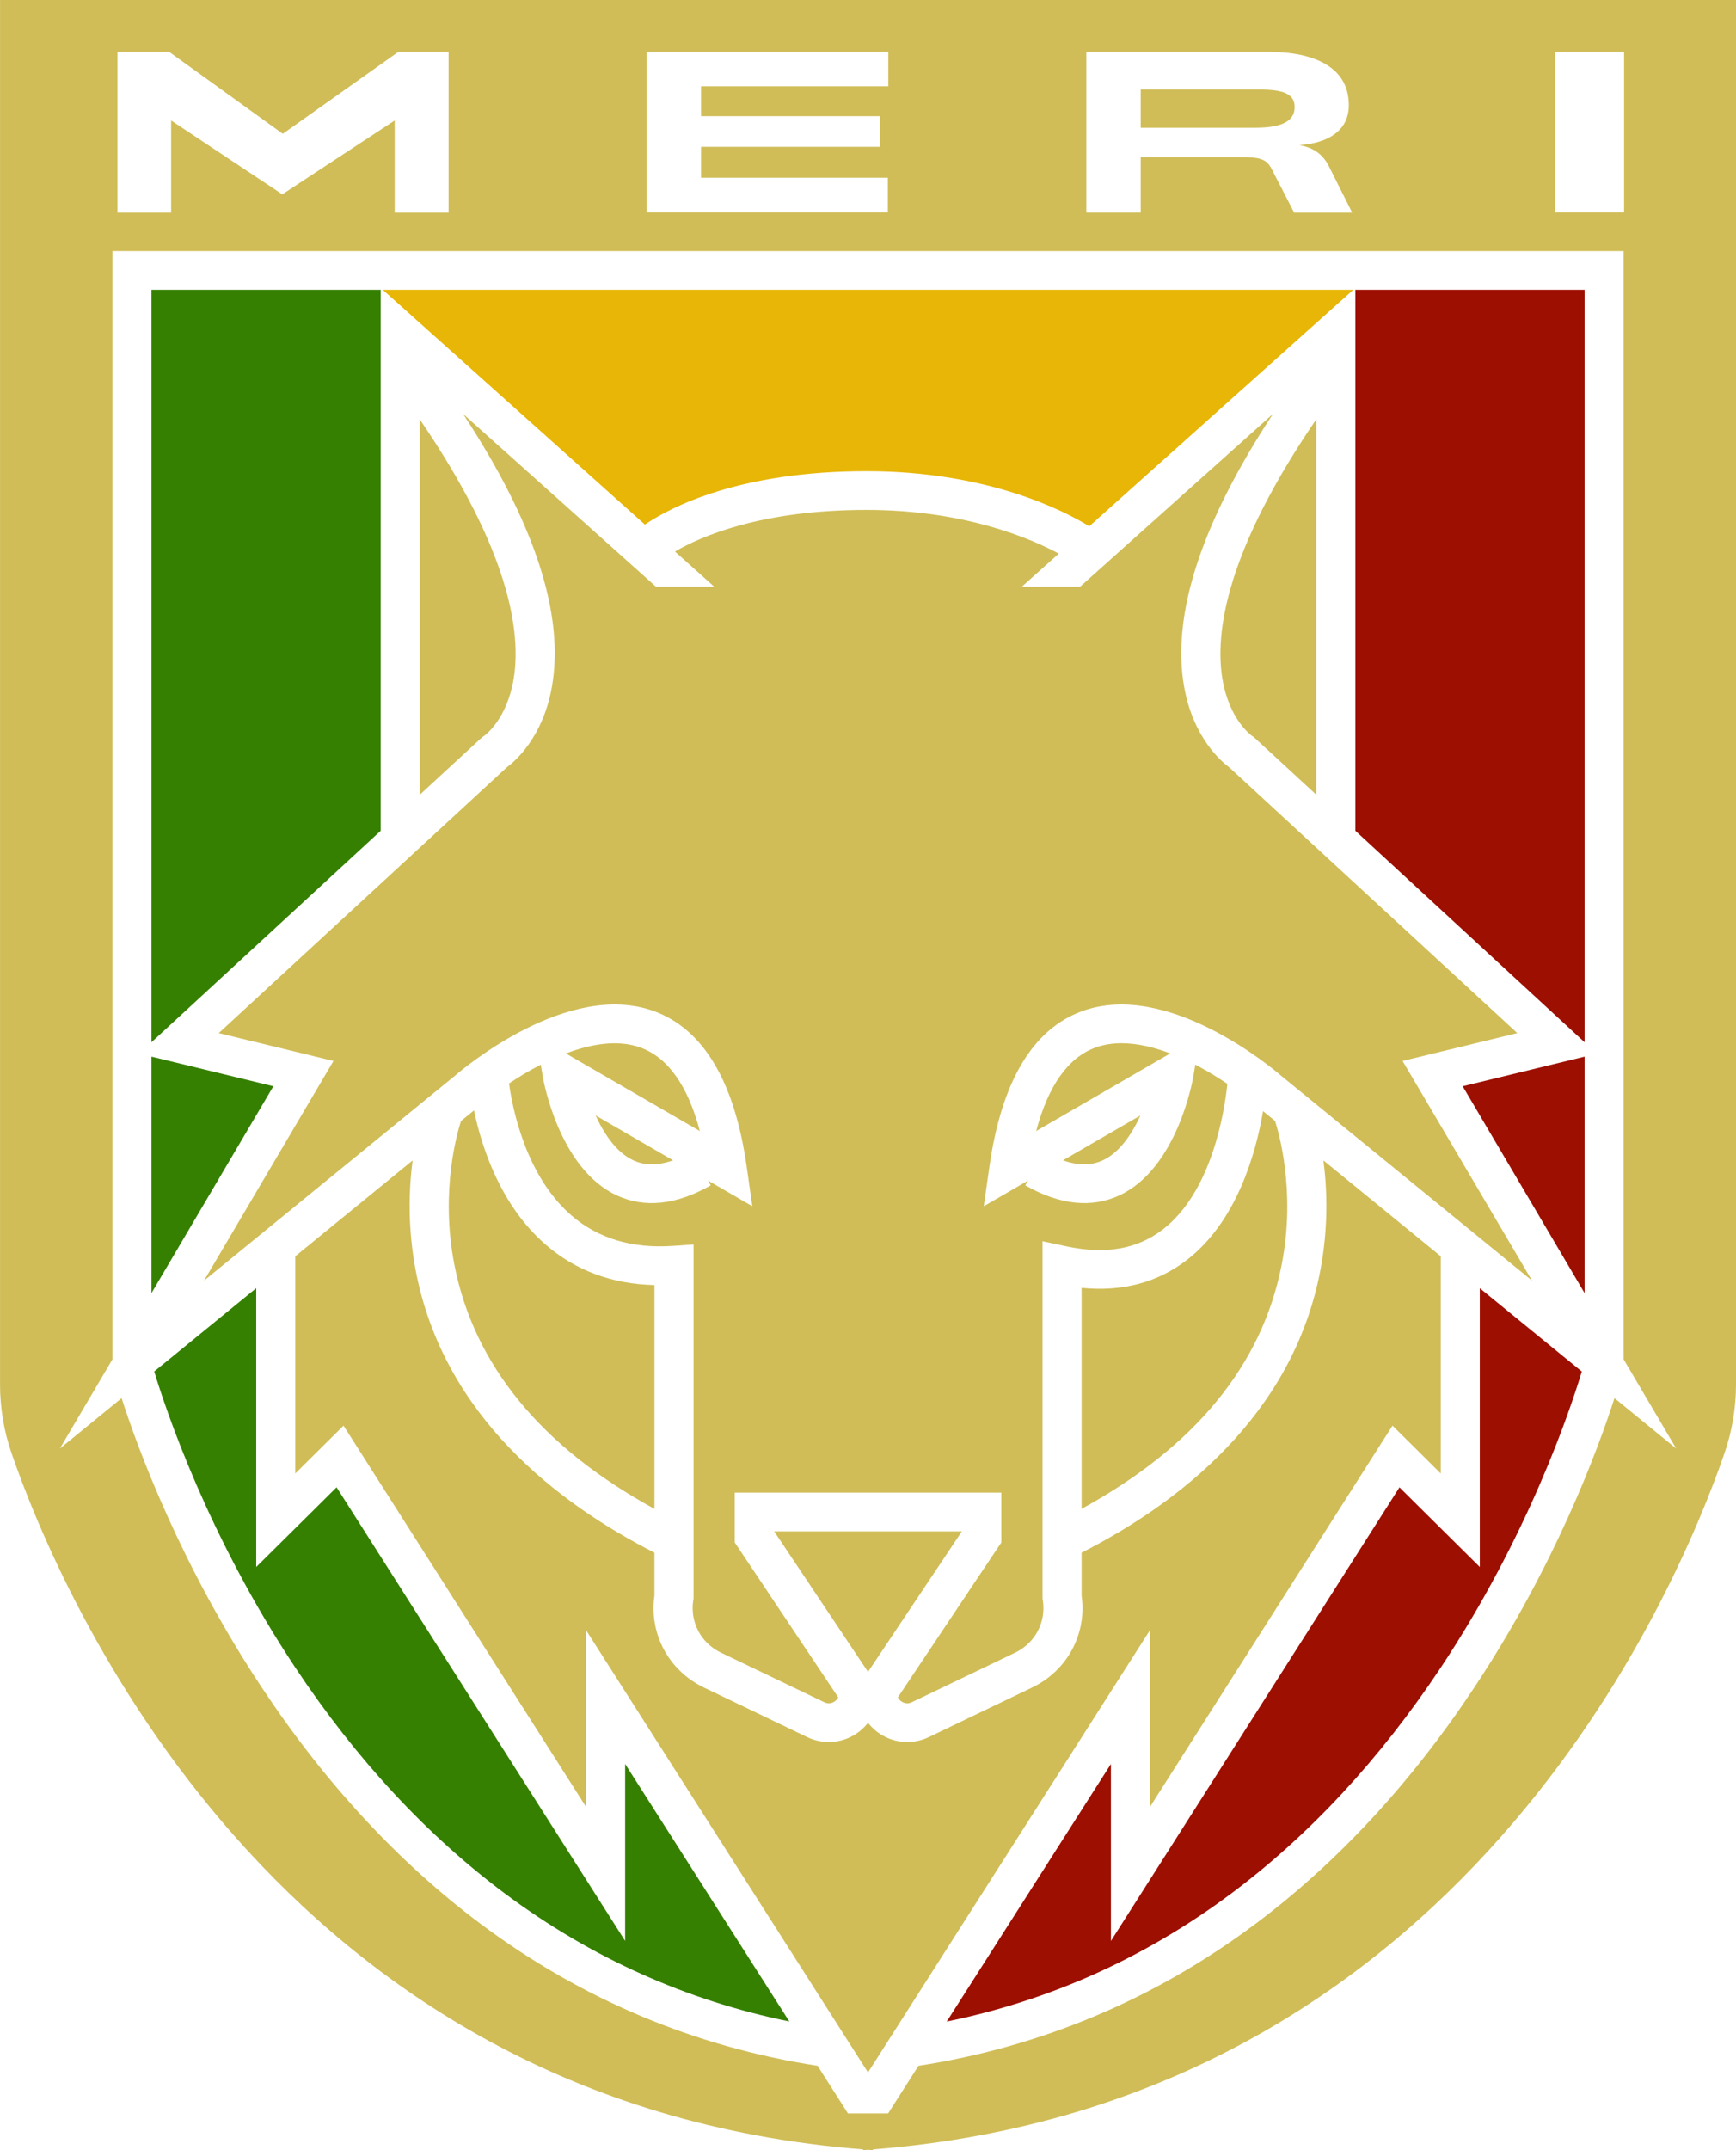
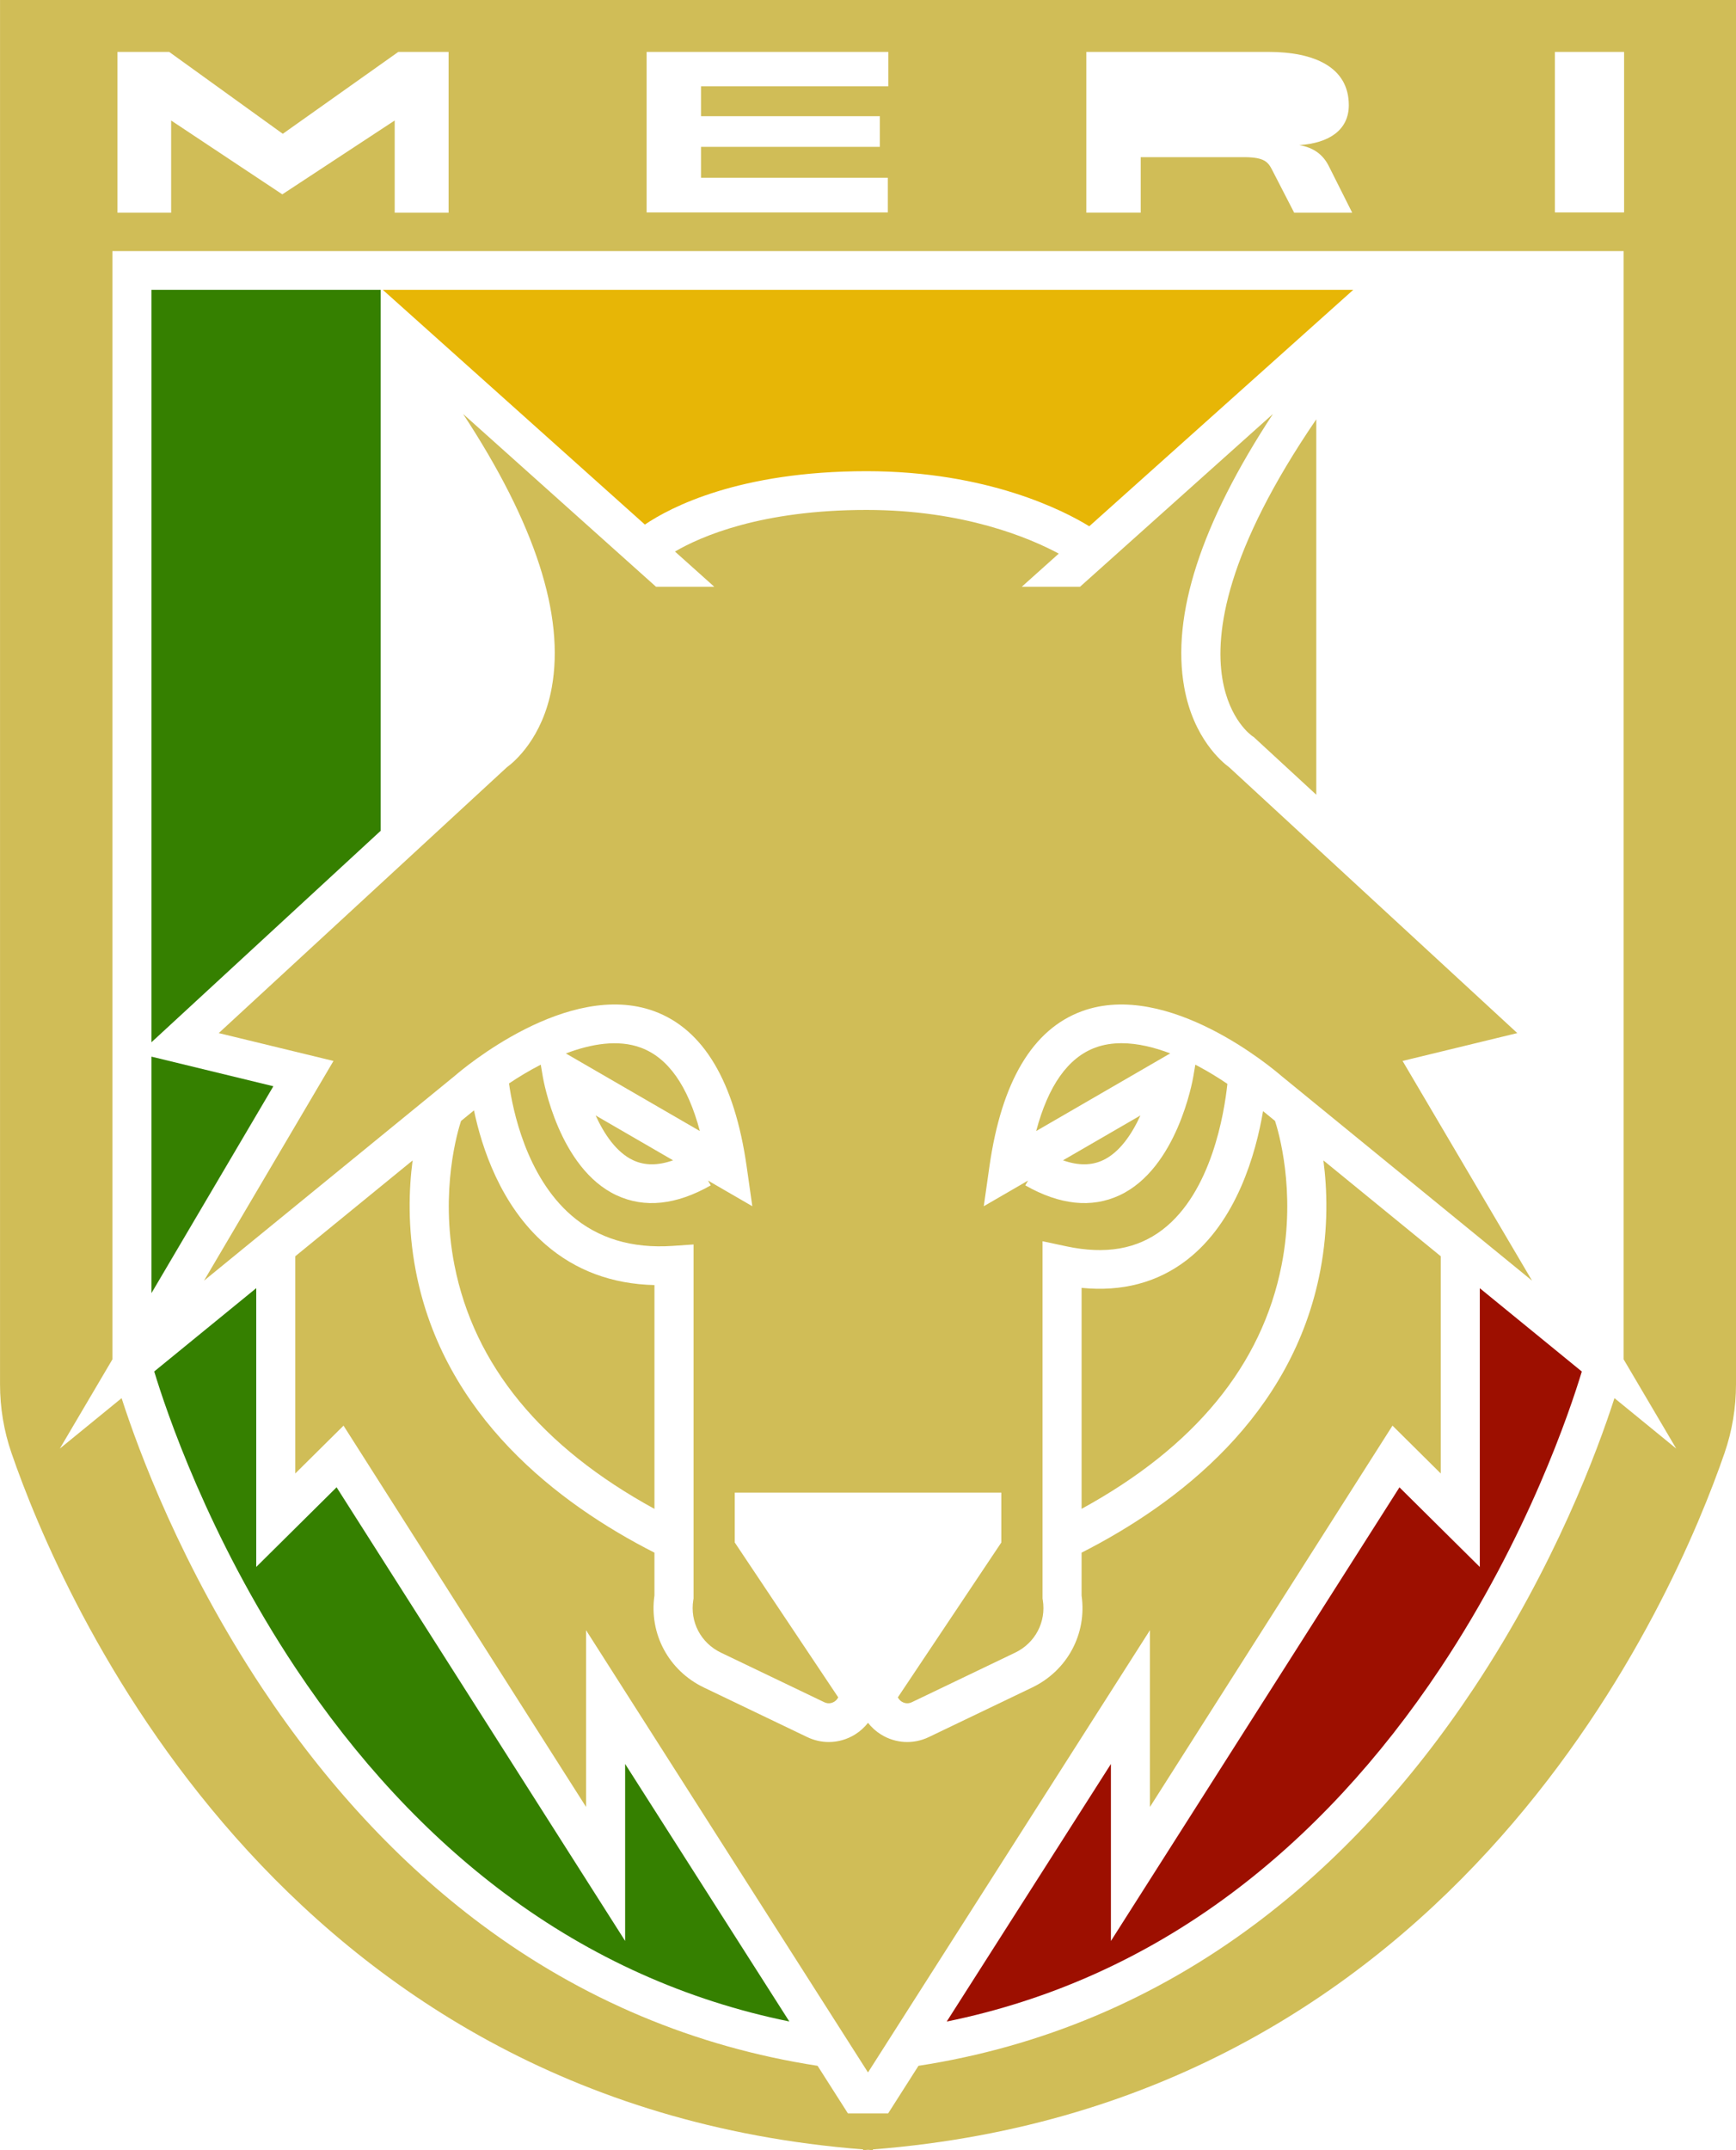
<svg xmlns="http://www.w3.org/2000/svg" width="252" height="312" viewBox="0 0 252 312" fill="none">
  <path d="M160.098 168.359C162.519 167.23 164.309 164.569 165.544 161.859L154.305 168.368C156.505 169.147 158.416 169.142 160.098 168.357V168.359Z" fill="#D0BD57" />
  <path d="M68.806 161.121L66.924 162.657C66.483 163.987 63.832 172.7 65.966 183.564C68.819 198.088 78.583 209.974 95.002 218.947V186.471C88.826 186.325 83.513 184.345 79.171 180.568C72.652 174.896 69.927 166.497 68.804 161.123L68.806 161.121Z" fill="#D0BD57" />
-   <path d="M126.003 242.598L139.63 222.207H112.377L126.003 242.598Z" fill="#D0BD57" />
  <path d="M92.993 152.011C89.722 150.812 85.84 151.459 82.144 152.861L101.593 164.123C99.84 157.527 96.959 153.463 92.993 152.011Z" fill="#D0BD57" />
-   <path d="M187.934 15.476C187.899 13.544 186.11 12.996 182.809 12.996H165.587V18.538H182.213C186.003 18.538 187.968 17.627 187.934 15.476Z" fill="#D0BD57" />
  <path d="M125.777 68.373C143.438 68.373 154.537 74.164 158.12 76.365L196.447 42.051H55.562L93.611 76.117C97.299 73.623 107.263 68.373 125.779 68.373H125.777Z" fill="#E7B606" />
-   <path d="M74.563 98.499C75.678 91.771 73.996 79.963 60.933 60.848V115.326L70.016 106.949L70.231 106.813C70.333 106.743 73.571 104.488 74.563 98.499Z" fill="#D0BD57" />
  <path d="M183.346 161.23C182.305 167.356 179.538 177.255 172.249 182.854C168.006 186.113 162.889 187.461 157.005 186.877V218.94C173.424 209.964 183.189 198.08 186.041 183.556C188.177 172.687 185.519 163.969 185.082 162.648L183.346 161.23Z" fill="#D0BD57" />
  <path d="M162.807 151.375C161.5 151.375 160.218 151.564 159.007 152.009C155.045 153.463 152.165 157.527 150.414 164.118L169.87 152.852C167.622 151.997 165.174 151.375 162.807 151.375Z" fill="#D0BD57" />
  <path d="M91.909 168.357C93.591 169.142 95.503 169.147 97.702 168.368L86.463 161.859C87.698 164.567 89.49 167.228 91.911 168.359L91.909 168.357Z" fill="#D0BD57" />
-   <path d="M196.744 120.548L230.02 151.236V42.051H196.744V120.548Z" fill="#9D0F00" />
-   <path d="M230.02 187.637V153.324L212.324 157.62L230.02 187.637Z" fill="#9D0F00" />
  <path d="M181.81 106.832L182.026 106.969L182.178 107.12L191.074 115.322V60.844C178.011 79.96 176.329 91.767 177.444 98.495C178.436 104.484 181.674 106.739 181.81 106.83V106.832Z" fill="#D0BD57" />
  <path d="M0.004 0V200.873C0.004 204.267 0.562 207.636 1.67 210.847C8.758 231.392 40.033 305.213 125.289 311.89V312C125.529 311.984 125.764 311.962 126.002 311.946C126.239 311.964 126.475 311.984 126.714 312V311.89C211.97 305.213 243.246 231.394 250.334 210.847C251.442 207.636 252 204.267 252 200.873V0H0H0.004ZM225.713 7.532H235.755V30.825H225.713V7.532ZM157.692 7.532H184.144C190.741 7.532 195.794 9.719 195.794 15.261C195.794 18.833 192.987 20.764 188.601 21.057C190.777 21.422 192.11 22.516 192.917 24.155L196.286 30.863H187.863L184.67 24.665C184.073 23.499 183.548 22.843 180.739 22.805H165.587V30.861H157.692V7.531V7.532ZM93.864 7.532H128.948V12.526H101.76V16.863H127.721V21.311H101.76V25.794H128.878V30.825H93.864V7.532ZM17.05 7.532H24.561L41.05 19.417L57.819 7.532H65.12V30.863H57.294V17.485L40.98 28.201L24.842 17.485V30.863H17.05V7.532ZM234.357 202.878C231.924 210.434 225.726 227.212 213.941 244.967C204.745 258.824 194.046 270.355 182.144 279.236C167.564 290.116 151.143 297.011 133.327 299.76L128.921 306.669H123.088L118.682 299.76C100.865 297.011 84.445 290.116 69.865 279.236C57.963 270.355 47.264 258.824 38.068 244.967C26.285 227.212 20.087 210.434 17.652 202.878L8.687 210.196L16.317 197.252V36.438H235.69V197.252L243.322 210.196L234.357 202.876V202.878Z" fill="#D0BD57" />
  <path d="M214.812 227.38L203.147 215.821L161.262 281.646V255.964L137.429 293.335C152.374 290.291 166.216 284.079 178.654 274.813C190.024 266.343 200.273 255.312 209.109 242.028C221.809 222.938 227.938 204.567 229.617 199.015L214.81 186.926V227.38H214.812Z" fill="#9D0F00" />
  <path d="M21.988 153.324V187.637L39.681 157.62L21.988 153.324Z" fill="#358000" />
  <path d="M203.598 153.95L220.253 149.907L178.448 111.354C177.342 110.544 173.242 107.106 171.913 99.781C170.009 89.294 174.338 75.965 184.78 60.07L156.778 85.142H148.321L153.694 80.332C149.561 78.112 139.98 73.994 125.777 73.994C110.495 73.994 101.736 77.836 97.979 80.033L103.686 85.142H95.229L67.227 60.07C77.669 75.965 81.997 89.294 80.093 99.781C78.764 107.104 74.665 110.544 73.558 111.354L31.753 149.907L48.408 153.95L29.618 185.826L66.075 156.063C67.152 155.129 82.449 142.155 94.959 146.73C102.114 149.35 106.632 156.938 108.389 169.284L109.207 175.029L102.777 171.306L103.18 172.001C98.159 174.858 93.55 175.34 89.481 173.433C81.143 169.53 78.889 156.791 78.797 156.25L78.498 154.487C76.826 155.346 75.261 156.295 73.888 157.215C74.418 161.01 76.367 170.655 82.936 176.355C86.791 179.699 91.743 181.19 97.646 180.786L100.676 180.579V231.956L100.639 232.177C100.126 235.345 101.738 238.412 104.652 239.808L119.651 247.001C120.33 247.328 120.897 247.055 121.109 246.922C121.251 246.834 121.514 246.635 121.677 246.293L106.659 223.824V216.588H145.353V223.824L130.335 246.293C130.498 246.635 130.761 246.834 130.903 246.922C131.115 247.055 131.683 247.328 132.361 247.001L147.36 239.808C150.274 238.41 151.886 235.345 151.373 232.177L151.336 231.956V180.11L154.769 180.843C160.474 182.06 165.052 181.269 168.766 178.423C175.875 172.973 177.721 161.493 178.169 157.27C176.923 156.43 175.456 155.517 173.846 154.663C173.738 154.606 173.627 154.548 173.514 154.491L173.215 156.252C173.123 156.793 170.869 169.53 162.531 173.435C158.463 175.339 153.851 174.858 148.832 172.003L149.235 171.307L142.805 175.03L143.623 169.286C145.38 156.94 149.898 149.352 157.054 146.732C169.558 142.157 184.858 155.13 185.937 156.065L222.393 185.828L203.602 153.952L203.598 153.95Z" fill="#D0BD57" />
  <path d="M166.93 262.194L202.135 206.868L209.14 213.809V182.289L192.108 168.383C192.655 172.553 192.846 178.102 191.662 184.332C187.638 205.5 170.943 218.209 157.003 225.3V231.52C157.801 237.072 154.939 242.414 149.826 244.867L134.827 252.06C132.589 253.133 129.994 252.993 127.887 251.683C127.147 251.224 126.515 250.649 126.001 249.99C125.488 250.649 124.855 251.223 124.116 251.683C122.948 252.409 121.631 252.775 120.308 252.775C119.243 252.775 118.175 252.538 117.176 252.06L102.177 244.867C97.064 242.414 94.202 237.074 95 231.52V225.3C81.06 218.209 64.365 205.5 60.341 184.332C59.157 178.102 59.348 172.555 59.895 168.385L42.863 182.29V213.809L49.868 206.868L85.073 262.194V236.55L126 300.724L166.927 236.55V262.194H166.93Z" fill="#D0BD57" />
  <path d="M55.263 42.051H21.988V151.236L55.263 120.548V42.051Z" fill="#358000" />
  <path d="M90.745 281.638L48.86 215.813L37.196 227.372V186.918L22.388 199.007C24.067 204.559 30.198 222.928 42.896 242.02C51.734 255.304 61.981 266.335 73.352 274.805C85.791 284.07 99.633 290.283 114.578 293.327L90.745 255.956V281.638Z" fill="#358000" />
</svg>